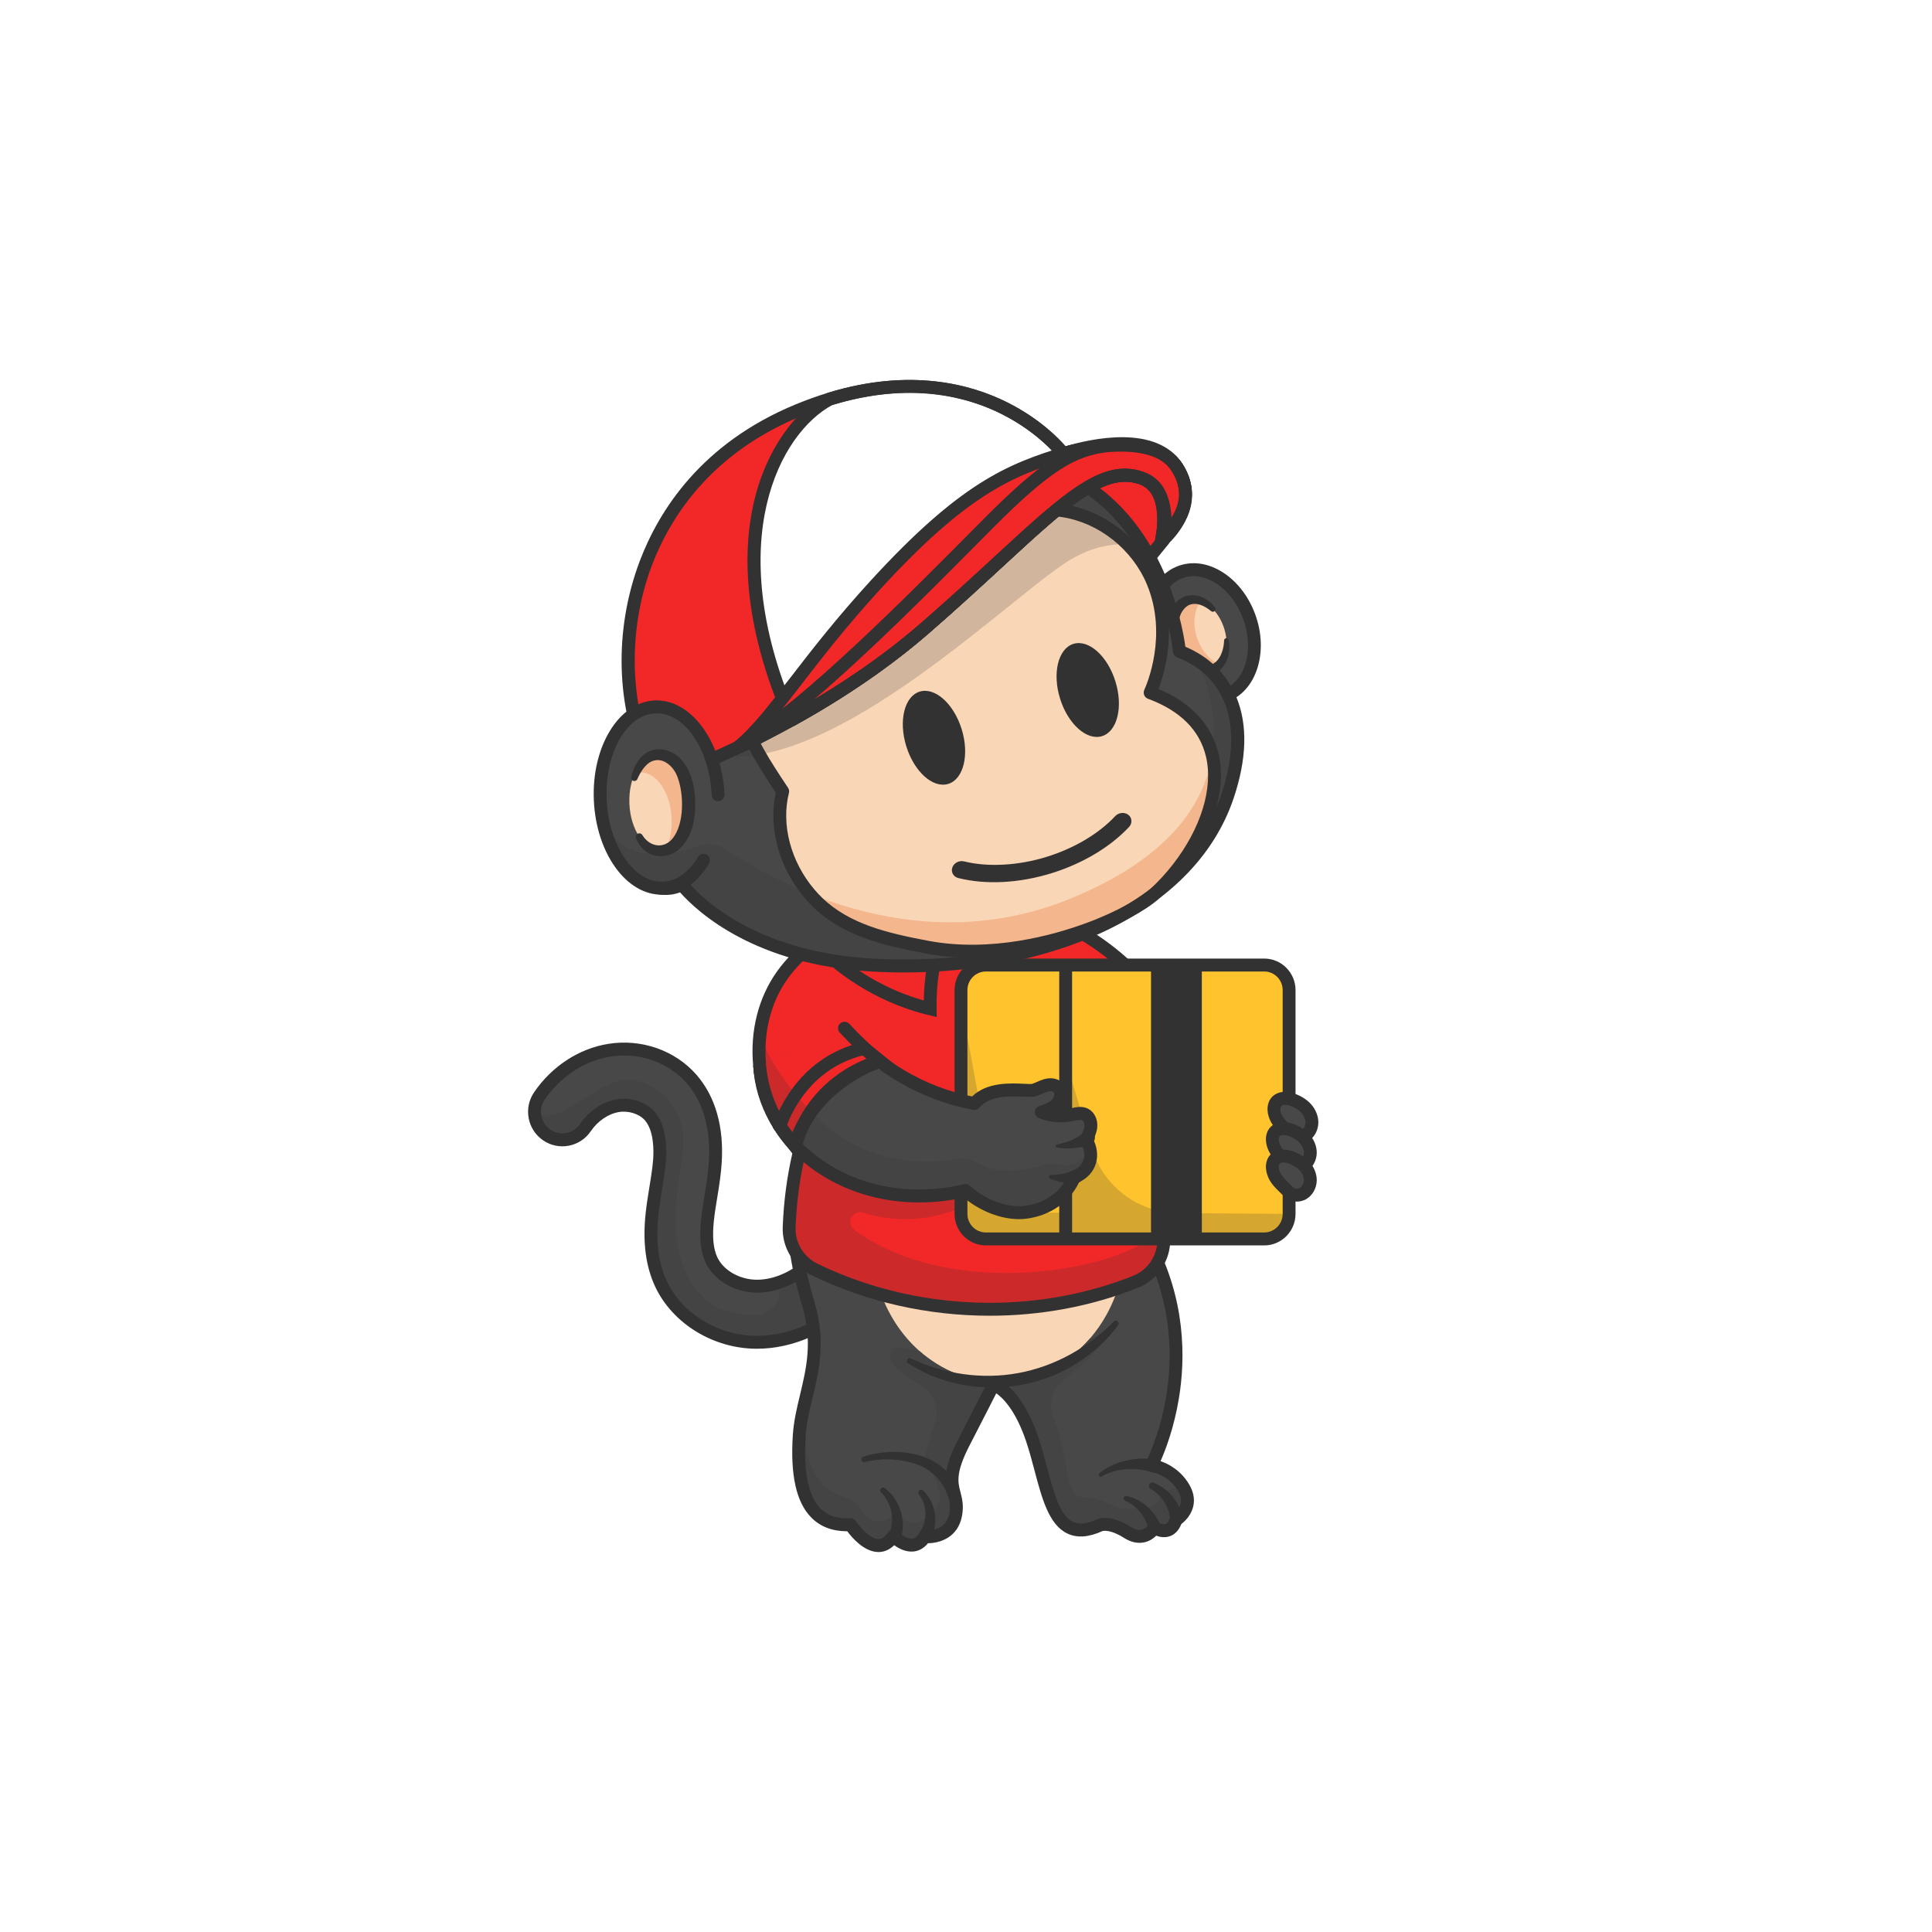
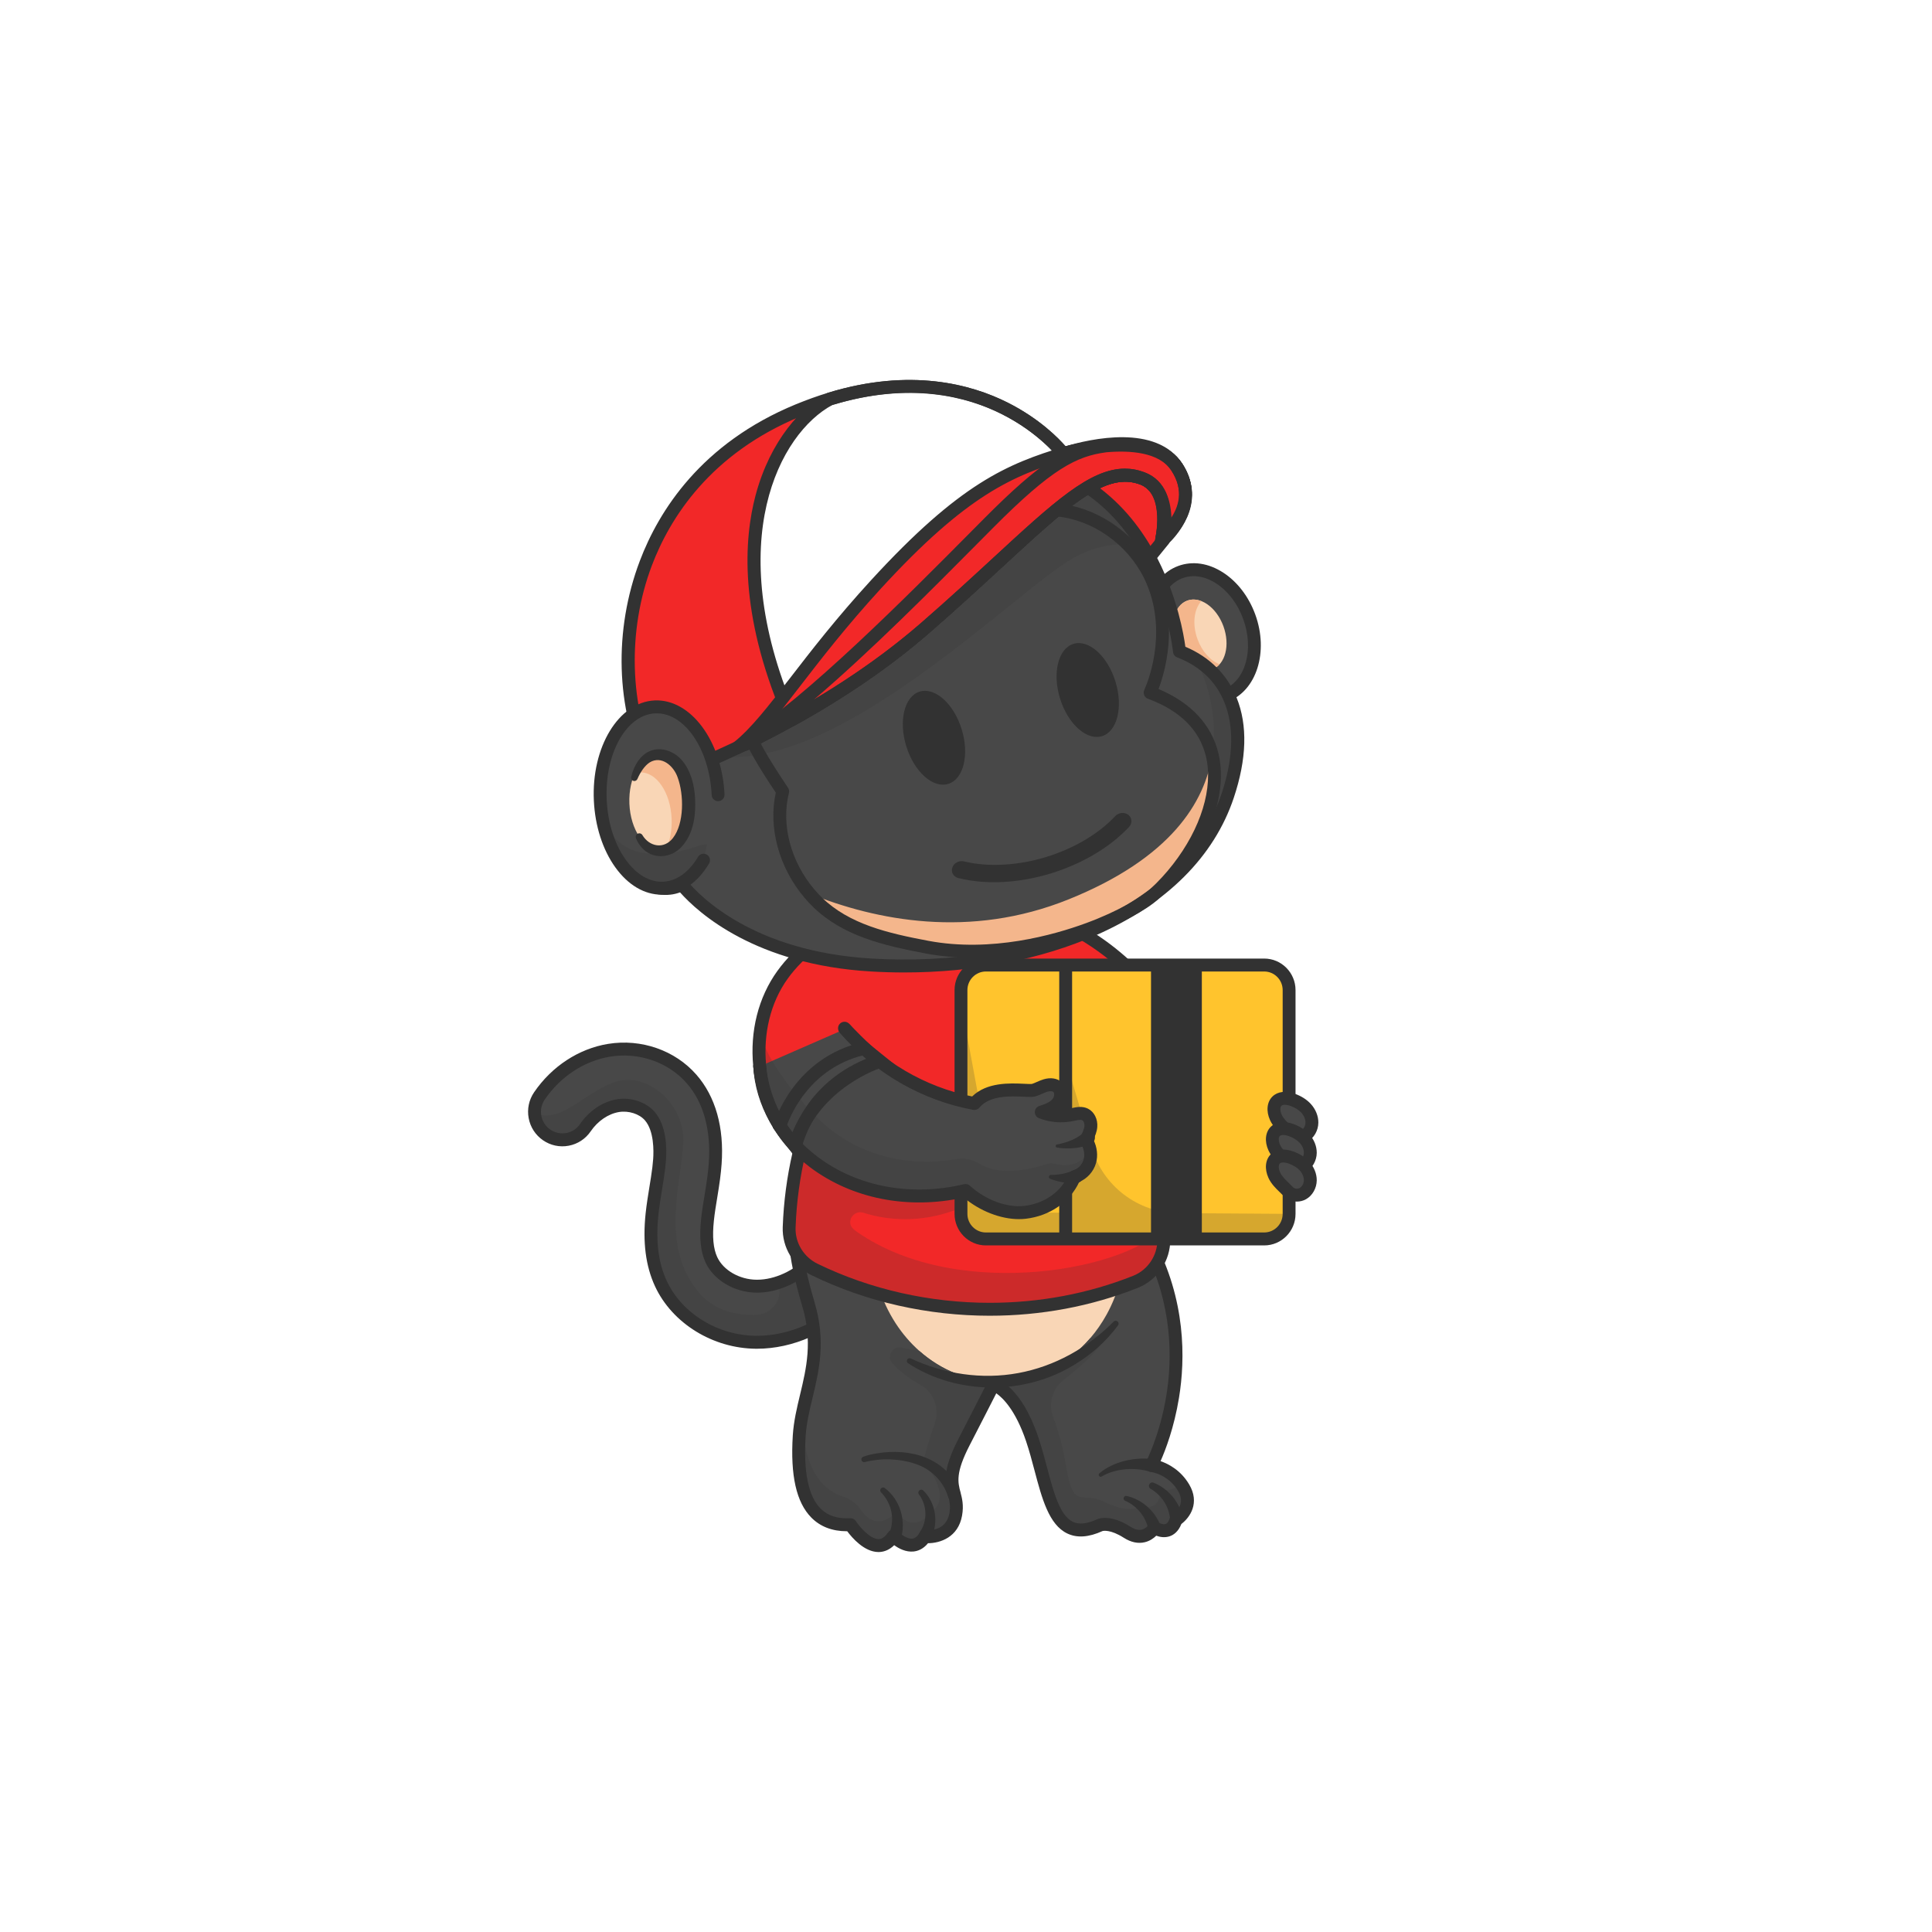
<svg xmlns="http://www.w3.org/2000/svg" fill="none" viewBox="0 0 300 300" height="300" width="300">
  <rect fill="white" height="300" width="300" />
  <g clip-path="url(#clip0_2463_3767)">
    <path fill="#33006E" d="M178.89 75.887C179.151 75.887 179.412 75.784 179.609 75.581C179.992 75.181 179.98 74.545 179.584 74.16C176.899 71.553 172.469 71.055 169.278 73C168.806 73.287 168.656 73.905 168.942 74.38C169.228 74.854 169.842 75.006 170.314 74.718C172.714 73.254 176.176 73.645 178.196 75.605C178.39 75.794 178.64 75.887 178.889 75.887H178.89Z" />
    <path fill="#484848" d="M83.003 172.827C83.06 174.147 83.716 175.426 84.881 176.23C86.853 177.593 89.547 177.087 90.899 175.105C92.144 173.276 94.039 172 95.964 171.685C97.806 171.387 99.783 172.033 100.886 173.293C102.511 175.151 102.544 178.323 102.421 180.048C102.355 180.989 102.228 181.943 102.075 182.932C101.998 183.434 101.915 183.95 101.829 184.473C101.619 185.769 101.399 187.108 101.249 188.498C100.793 192.802 101.243 196.342 102.625 199.323C105.135 204.725 111.083 208.386 117.42 208.429H117.543C122.841 208.429 128.273 206.038 132.465 201.852C134.16 200.157 134.17 197.4 132.485 195.696C130.8 193.988 128.059 193.978 126.364 195.672C124.713 197.323 122.798 198.519 120.843 199.165C119.748 199.531 118.636 199.721 117.546 199.721H117.483C114.459 199.701 111.579 198.02 110.47 195.635C109.774 194.139 109.574 192.105 109.861 189.426C109.98 188.281 110.17 187.115 110.373 185.882C110.526 184.938 110.686 183.973 110.816 182.986C110.916 182.232 110.999 181.462 111.056 180.675C111.446 175.273 110.177 170.731 107.386 167.543C104.302 164.013 99.397 162.304 94.582 163.088C90.303 163.784 86.357 166.37 83.76 170.178C83.207 170.985 82.967 171.916 83.004 172.828L83.003 172.827Z" />
    <path fill="#444444" d="M83.003 172.827C83.06 174.147 83.716 175.426 84.881 176.23C86.853 177.593 89.547 177.088 90.899 175.105C92.144 173.276 94.039 172.001 95.964 171.686C97.806 171.388 99.783 172.034 100.886 173.293C102.511 175.152 102.544 178.324 102.421 180.048C102.355 180.989 102.228 181.944 102.075 182.932C101.998 183.434 101.915 183.951 101.829 184.473C101.619 185.769 101.399 187.109 101.249 188.499C100.793 192.802 101.243 196.343 102.625 199.323C105.135 204.725 111.083 208.387 117.42 208.43H117.543C122.841 208.43 128.273 206.039 132.465 201.852C134.16 200.157 134.17 197.401 132.485 195.696C130.8 193.988 128.059 193.978 126.364 195.673C124.713 197.324 122.798 198.52 120.843 199.166C121.683 201.565 119.963 204.088 117.435 204.175C114.519 204.275 110.899 203.627 108.372 200.523C102.437 193.23 105.848 183.398 106.111 177.416C106.378 171.435 100.429 166.157 95.235 168.098C90.442 169.89 87 174.6 83.004 172.827H83.003Z" />
    <path fill="#323232" d="M117.542 209.432C123.101 209.432 128.796 206.928 133.167 202.563C135.252 200.479 135.263 197.08 133.192 194.985C132.19 193.969 130.853 193.406 129.43 193.401C129.423 193.401 129.417 193.401 129.411 193.401C127.995 193.401 126.663 193.954 125.659 194.958C123.267 197.345 120.309 198.715 117.546 198.715H117.482C114.841 198.697 112.326 197.255 111.374 195.208C110.757 193.881 110.586 192.024 110.853 189.532C110.974 188.375 111.178 187.137 111.358 186.045L111.402 185.776C111.541 184.916 111.686 184.026 111.806 183.115C111.916 182.281 111.997 181.505 112.051 180.745C112.461 175.068 111.106 170.272 108.135 166.877C104.826 163.09 99.573 161.256 94.421 162.095C89.874 162.835 85.687 165.574 82.934 169.608C82.13 170.789 81.83 172.214 82.091 173.62C82.352 175.027 83.142 176.248 84.316 177.057C85.488 177.868 86.904 178.17 88.303 177.909C89.702 177.647 90.916 176.853 91.722 175.672C92.814 174.068 94.46 172.947 96.123 172.675C97.614 172.434 99.264 172.96 100.135 173.955C101.568 175.595 101.514 178.711 101.424 179.975C101.367 180.774 101.263 181.638 101.087 182.775C101.01 183.276 100.928 183.787 100.842 184.306L100.817 184.461C100.612 185.723 100.402 187.026 100.255 188.389C99.779 192.881 100.257 196.596 101.717 199.747C104.389 205.495 110.696 209.387 117.411 209.433H117.542L117.542 209.432ZM129.411 195.411H129.423C130.313 195.414 131.148 195.766 131.775 196.402C133.069 197.712 133.062 199.836 131.76 201.138C127.76 205.132 122.578 207.423 117.542 207.423H117.419C111.465 207.382 105.88 203.955 103.528 198.896C102.226 196.087 101.805 192.72 102.242 188.603C102.382 187.296 102.59 186.019 102.789 184.784L102.814 184.632C102.9 184.109 102.984 183.589 103.061 183.083C103.246 181.89 103.356 180.975 103.416 180.118C103.551 178.235 103.498 174.759 101.635 172.627C100.314 171.118 97.97 170.341 95.804 170.692C93.61 171.05 91.469 172.487 90.073 174.535C89.57 175.273 88.812 175.769 87.937 175.933C87.064 176.095 86.179 175.907 85.446 175.4H85.446C84.712 174.893 84.219 174.131 84.055 173.251C83.892 172.372 84.079 171.482 84.582 170.744C87.027 167.16 90.729 164.731 94.74 164.077C99.216 163.349 103.774 164.93 106.634 168.203C109.244 171.185 110.427 175.471 110.058 180.6C110.006 181.319 109.93 182.055 109.824 182.85C109.709 183.732 109.567 184.606 109.429 185.451L109.386 185.719C109.201 186.836 108.992 188.105 108.865 189.319C108.559 192.184 108.787 194.39 109.563 196.059C110.83 198.783 114.083 200.702 117.475 200.724H117.545C120.831 200.724 124.302 199.143 127.066 196.384C127.694 195.756 128.526 195.411 129.41 195.411H129.411Z" />
    <path fill="#484848" d="M124.416 222.928C124.016 229.268 124.746 237.162 132.378 236.75C132.378 236.75 136.234 242.671 139.045 238.515C139.045 238.515 142.015 241.633 143.923 238.599C143.923 238.599 148.029 239.057 148.718 235.162C149.408 231.264 146.284 231.15 149.99 223.959C153.413 217.318 154.579 214.993 154.579 214.993C154.579 214.993 158.036 215.921 160.583 223.46C163.134 230.999 163.424 240.333 171.149 236.807C171.149 236.807 172.587 236.177 175.348 237.936C178.112 239.694 179.584 237.222 179.584 237.222C179.584 237.222 182.029 238.853 182.924 235.996C182.924 235.996 185.944 234.107 184.106 231.013C183.77 230.447 183.391 229.971 182.991 229.572L182.987 229.569V229.565C181.213 227.797 179.098 227.563 179.098 227.563C179.098 227.563 186.114 214.387 181.176 199.041C180.526 197.018 179.667 194.955 178.558 192.882C178.558 192.882 133.073 190.604 123.736 190.289C123.736 190.289 123.433 192.767 124.735 198.374C125.018 199.607 125.381 200.993 125.844 202.537C127.885 209.356 126.021 214.229 124.978 219.136C124.712 220.389 124.499 221.642 124.416 222.928Z" />
    <path fill="#F9D6B6" d="M135.401 192.831C135.401 197.555 136.765 201.927 139.083 205.491C140.128 207.097 141.365 208.539 142.757 209.775C146.123 212.759 150.397 214.547 155.049 214.547C160.645 214.547 165.692 211.96 169.272 207.814L169.275 207.811C170.241 206.688 171.102 205.452 171.835 204.122C173.649 200.831 174.697 196.966 174.697 192.832V192.692C174.627 180.761 165.858 171.115 155.049 171.115C144.819 171.115 136.415 179.752 135.489 190.791C135.431 191.462 135.401 192.142 135.401 192.831H135.401Z" />
    <path fill="#444444" d="M132.065 236.749C132.065 236.749 135.92 242.672 138.733 238.515C138.733 238.515 141.703 241.633 143.611 238.597C143.611 238.597 147.716 239.059 148.404 235.164C149.095 231.263 145.971 231.151 149.678 223.958C153.101 217.319 154.266 214.994 154.266 214.994C154.266 214.994 157.722 215.922 160.27 223.461C162.821 230.999 163.111 240.335 170.835 236.807C170.835 236.807 172.275 236.179 175.033 237.937C177.798 239.695 179.272 237.223 179.272 237.223C179.272 237.223 181.714 238.854 182.61 235.997C182.61 235.997 185.632 234.108 183.794 231.015C183.459 230.45 183.085 229.98 182.683 229.582C182.789 229.761 183.791 231.591 180.036 231.4C180.036 231.4 180.609 234.685 177.05 233.886C177.05 233.886 175.513 235.18 171.607 233.264C167.701 231.346 166.723 234.819 165.477 227.335C164.958 224.214 164.227 221.837 163.551 220.125C162.721 218.021 163.388 215.629 165.181 214.256C167.762 212.283 171.07 209.365 172.325 206.551C172.262 206.584 171.194 207.128 169.274 207.811L169.271 207.814C165.691 211.96 160.644 214.547 155.047 214.547C150.396 214.547 146.121 212.759 142.755 209.775C141.847 209.626 140.923 209.45 139.985 209.249C138.569 208.948 137.606 210.649 138.584 211.721C139.523 212.746 140.893 213.9 142.886 215.008C145.014 216.186 145.946 218.766 145.132 221.068C144.564 222.668 143.93 224.669 143.357 226.988C143.357 226.988 148.35 232.45 144.429 234.952C144.429 234.952 141.978 238.443 139.143 234.748C139.143 234.748 136.306 238.318 133.637 234.405C132.976 233.434 132.01 232.726 130.893 232.386C128.448 231.639 124.409 228.928 124.666 219.137C124.397 220.388 124.186 221.642 124.102 222.93C123.703 229.269 124.43 237.162 132.064 236.749L132.065 236.749Z" />
    <path fill="#323232" d="M136.414 241C137.081 241 137.979 240.792 138.853 239.936C139.568 240.456 140.659 241.037 141.857 240.916C142.48 240.853 143.338 240.569 144.102 239.629C145.942 239.622 148.785 238.75 149.389 235.337C149.673 233.732 149.389 232.647 149.137 231.691C148.735 230.157 148.355 228.708 150.564 224.421C152.805 220.076 154.085 217.562 154.699 216.351C155.725 217.065 157.702 218.982 159.326 223.784C159.828 225.271 160.247 226.849 160.651 228.375C161.794 232.687 162.874 236.761 165.732 238.121C167.251 238.844 169.042 238.719 171.205 237.74C171.337 237.706 172.447 237.475 174.502 238.784C175.616 239.493 176.712 239.726 177.757 239.476C178.554 239.286 179.146 238.853 179.54 238.465C180.1 238.67 180.876 238.818 181.664 238.538C182.229 238.337 182.973 237.844 183.445 236.639C184.751 235.657 186.365 233.385 184.652 230.497C183.352 228.304 181.467 227.32 180.211 226.887C180.965 225.185 182.314 221.694 183.072 217.061C184.061 211.027 184.178 201.852 179.124 192.406C178.958 192.096 178.643 191.896 178.294 191.879C177.839 191.856 132.694 189.597 123.456 189.285C122.94 189.273 122.494 189.651 122.431 190.167C122.411 190.327 121.984 194.168 124.575 202.828C126.213 208.301 125.207 212.497 124.235 216.554C123.748 218.586 123.244 220.687 123.107 222.865C122.711 229.1 123.65 233.279 125.974 235.64C127.367 237.056 129.225 237.772 131.503 237.772C131.521 237.772 131.539 237.772 131.557 237.772C132.312 238.787 134.196 240.981 136.386 241C136.396 241 136.405 241 136.414 241ZM138.731 237.513C138.703 237.513 138.674 237.514 138.645 237.517C138.346 237.543 138.074 237.702 137.905 237.951C137.199 238.997 136.596 238.995 136.406 238.99C135.029 238.98 133.371 236.92 132.899 236.2C132.704 235.902 132.37 235.731 132.011 235.749C130.015 235.855 128.507 235.358 127.394 234.227C125.521 232.324 124.75 228.544 125.101 222.994C125.228 220.989 125.689 219.064 126.178 217.026C127.165 212.909 128.283 208.243 126.49 202.249C124.74 196.399 124.431 192.874 124.398 191.331C134.789 191.722 172.528 193.603 177.628 193.858C182.135 202.601 182.022 211.061 181.115 216.662C180.107 222.888 177.927 227.048 177.905 227.089C177.749 227.383 177.748 227.736 177.903 228.03C178.057 228.325 178.346 228.524 178.676 228.561C178.781 228.573 181.394 228.922 182.938 231.526C184.234 233.712 182.31 235.003 182.086 235.143C181.884 235.27 181.733 235.465 181.661 235.694C181.547 236.059 181.34 236.519 181.006 236.641C180.598 236.789 179.998 236.496 179.819 236.381C179.592 236.235 179.311 236.185 179.048 236.247C178.785 236.309 178.555 236.473 178.416 236.706C178.416 236.706 177.996 237.362 177.281 237.525C176.782 237.638 176.207 237.491 175.572 237.087C172.455 235.101 170.635 235.799 170.438 235.885C168.808 236.629 167.553 236.765 166.588 236.305C164.567 235.343 163.603 231.707 162.583 227.857C162.17 226.299 161.743 224.688 161.218 223.136C158.572 215.314 154.929 214.131 154.522 214.022C154.066 213.9 153.585 214.116 153.373 214.541C153.361 214.565 152.17 216.941 148.791 223.496C146.227 228.47 146.747 230.454 147.205 232.203C147.432 233.068 147.628 233.815 147.421 234.985C146.916 237.841 144.041 237.633 143.715 237.601C143.337 237.563 142.968 237.741 142.765 238.063C142.269 238.852 141.811 238.9 141.661 238.916C140.807 239.006 139.753 238.132 139.45 237.819C139.261 237.623 139.001 237.513 138.732 237.513H138.731ZM171.243 237.724C171.236 237.727 171.229 237.73 171.221 237.734C171.228 237.731 171.235 237.727 171.243 237.724Z" />
    <path fill="#323232" d="M179.084 226.584C177.564 226.383 176.053 226.494 174.625 226.852C173.911 227.033 173.216 227.278 172.555 227.593C171.895 227.909 171.266 228.297 170.711 228.778C170.583 228.888 170.569 229.081 170.679 229.21C170.779 229.327 170.948 229.348 171.073 229.268C172.212 228.584 173.537 228.253 174.843 228.144C176.152 228.041 177.466 228.177 178.667 228.549C180.061 228.917 180.51 226.824 179.085 226.584L179.084 226.584Z" />
    <path fill="#323232" d="M180.226 236.926C179.3 234.529 177.235 232.808 174.948 232.291C174.738 232.243 174.528 232.376 174.481 232.588C174.438 232.778 174.54 232.967 174.713 233.038C176.62 233.857 177.986 235.652 178.31 237.496C178.641 238.947 180.733 238.327 180.226 236.926H180.226Z" />
    <path fill="#323232" d="M183.664 235.672C183.133 233.153 181.348 231.104 179.12 230.232C178.515 230.002 178.111 230.866 178.671 231.186C180.435 232.179 181.586 234.098 181.686 235.96C181.832 237.405 183.93 237.103 183.664 235.672H183.664Z" />
    <path fill="#323232" d="M139.858 239.025C140.774 236.155 139.754 232.838 137.392 231.065C136.954 230.736 136.426 231.346 136.811 231.735C137.678 232.618 138.251 233.759 138.446 234.926C138.643 236.092 138.469 237.302 137.989 238.317C137.427 239.644 139.407 240.398 139.859 239.025H139.858Z" />
    <path fill="#323232" d="M144.581 238.872C145.793 236.428 145.293 233.31 143.373 231.449C142.972 231.061 142.361 231.605 142.694 232.051C143.971 233.738 144.044 236.194 142.844 237.879C142.063 239.108 143.927 240.178 144.581 238.872Z" />
    <path fill="#323232" d="M149.067 231.653C146.971 226.326 141.296 224.804 136.12 225.683C135.419 225.801 134.732 225.948 134.034 226.205C133.812 226.287 133.698 226.535 133.779 226.758C133.857 226.972 134.086 227.086 134.3 227.024C136.81 226.382 139.646 226.475 142.095 227.29C144.522 228.08 146.434 229.923 147.195 232.354C147.663 233.655 149.561 232.953 149.068 231.653H149.067Z" />
    <path fill="#323232" d="M172.933 205.215C168.889 209.298 163.733 212.181 158.102 213.211C152.484 214.247 146.615 213.368 141.419 210.941C140.957 210.726 140.567 211.39 141.009 211.686C148.668 216.68 159.171 216.678 166.926 211.855C169.52 210.278 171.827 208.224 173.608 205.797C173.922 205.356 173.327 204.827 172.933 205.215Z" />
    <path fill="#F22828" d="M118.841 169.89C119.856 173.216 121.648 176.283 124.162 178.672C123.223 182.573 122.684 186.569 122.54 190.581C122.44 193.371 124.025 195.933 126.523 197.146C141.918 204.627 160.443 205.375 176.34 199.035C179.014 197.966 180.756 195.347 180.716 192.453C180.706 191.777 180.699 191.104 180.689 190.427C180.609 184.412 180.526 178.407 180.453 172.452C182.411 171.156 184.372 169.86 186.297 168.697C184.199 161.024 179.684 154.068 173.656 148.927C171.202 146.828 168.494 145.032 165.601 143.609C160.686 141.197 155.261 139.878 149.796 139.673C144.138 139.459 138.434 140.437 133.203 142.624C130.876 143.595 128.621 144.814 126.59 146.311C125.005 147.48 123.556 148.813 122.311 150.331C122.038 150.662 121.775 151.004 121.522 151.355C120.076 153.358 119.067 155.629 118.478 158.017H118.474V158.023C118.321 158.639 118.198 159.266 118.105 159.899C117.595 163.215 117.855 166.674 118.841 169.889V169.89Z" />
    <g opacity="0.2">
      <path fill="#323232" d="M117.971 165.569L119.879 164.715C118.605 162.512 118.182 160.954 118.104 159.9C117.818 161.768 117.776 163.68 117.972 165.569H117.971Z" />
    </g>
    <g opacity="0.2">
      <path fill="#323232" d="M124.163 178.672C123.224 182.573 122.684 186.569 122.541 190.581C122.441 193.371 124.026 195.933 126.524 197.146C141.919 204.627 160.443 205.375 176.341 199.035C179.015 197.966 180.757 195.347 180.716 192.453C180.707 191.777 180.7 191.104 180.69 190.427C176.106 196.842 149.221 202.456 133.128 191.325C132.561 190.932 132.021 190.509 132.021 189.816C132.021 188.746 133.054 187.986 134.067 188.313C137.768 189.505 146.033 190.91 155.048 184.181C155.048 184.181 131.498 180.681 118.841 169.891C119.856 173.216 121.648 176.284 124.162 178.672L124.163 178.672Z" />
    </g>
-     <path fill="#323232" d="M153.698 204.306C161.576 204.306 169.437 202.867 176.709 199.967C179.749 198.752 181.761 195.726 181.715 192.437L181.7 191.256C181.618 185.145 181.536 179.041 181.459 172.987C183.154 171.866 185.028 170.634 186.812 169.557C187.197 169.325 187.38 168.863 187.261 168.429C184.232 157.358 176.299 147.742 166.04 142.704C161.087 140.275 155.484 138.879 149.834 138.668C143.971 138.446 138.088 139.492 132.819 141.695C130.284 142.753 127.989 144.033 126 145.5C123.889 147.055 122.11 148.826 120.713 150.764C117.758 154.858 116.427 160.12 116.965 165.579C117.48 170.806 119.638 175.545 123.059 178.993C122.191 182.758 121.681 186.641 121.542 190.544C121.428 193.707 123.214 196.653 126.089 198.049C134.646 202.207 144.184 204.306 153.697 204.307L153.698 204.306ZM185.127 168.235C183.35 169.33 181.53 170.535 179.904 171.611C179.62 171.799 179.45 172.12 179.454 172.463C179.533 178.698 179.617 184.986 179.702 191.283L179.717 192.466C179.752 194.927 178.246 197.19 175.972 198.099C168.933 200.907 161.322 202.299 153.695 202.3C144.482 202.3 135.246 200.268 126.958 196.24C124.796 195.19 123.454 192.983 123.539 190.616C123.68 186.654 124.217 182.715 125.133 178.906C125.218 178.556 125.109 178.186 124.847 177.939C118.002 171.442 116.849 159.538 122.33 151.944C123.605 150.175 125.237 148.553 127.18 147.121C129.041 145.749 131.196 144.547 133.585 143.551C138.589 141.459 144.18 140.464 149.759 140.676C155.133 140.877 160.459 142.203 165.162 144.511C174.688 149.188 182.105 158.02 185.126 168.236L185.127 168.235Z" />
+     <path fill="#323232" d="M153.698 204.306C161.576 204.306 169.437 202.867 176.709 199.967C179.749 198.752 181.761 195.726 181.715 192.437L181.7 191.256C181.618 185.145 181.536 179.041 181.459 172.987C183.154 171.866 185.028 170.634 186.812 169.557C187.197 169.325 187.38 168.863 187.261 168.429C184.232 157.358 176.299 147.742 166.04 142.704C161.087 140.275 155.484 138.879 149.834 138.668C130.284 142.753 127.989 144.033 126 145.5C123.889 147.055 122.11 148.826 120.713 150.764C117.758 154.858 116.427 160.12 116.965 165.579C117.48 170.806 119.638 175.545 123.059 178.993C122.191 182.758 121.681 186.641 121.542 190.544C121.428 193.707 123.214 196.653 126.089 198.049C134.646 202.207 144.184 204.306 153.697 204.307L153.698 204.306ZM185.127 168.235C183.35 169.33 181.53 170.535 179.904 171.611C179.62 171.799 179.45 172.12 179.454 172.463C179.533 178.698 179.617 184.986 179.702 191.283L179.717 192.466C179.752 194.927 178.246 197.19 175.972 198.099C168.933 200.907 161.322 202.299 153.695 202.3C144.482 202.3 135.246 200.268 126.958 196.24C124.796 195.19 123.454 192.983 123.539 190.616C123.68 186.654 124.217 182.715 125.133 178.906C125.218 178.556 125.109 178.186 124.847 177.939C118.002 171.442 116.849 159.538 122.33 151.944C123.605 150.175 125.237 148.553 127.18 147.121C129.041 145.749 131.196 144.547 133.585 143.551C138.589 141.459 144.18 140.464 149.759 140.676C155.133 140.877 160.459 142.203 165.162 144.511C174.688 149.188 182.105 158.02 185.126 168.236L185.127 168.235Z" />
    <path fill="#F22828" d="M180.666 83.856C180.666 83.856 179.473 85.333 178.278 86.791L166.999 76.07C166.999 76.07 174.335 70.637 179.162 75.492C182.475 78.824 180.666 83.856 180.666 83.856Z" />
    <path fill="#FFC42D" d="M153.09 149.848H196.301C198.438 149.848 200.17 151.59 200.17 153.739V188.491C200.17 190.64 198.438 192.382 196.301 192.382H153.09C150.953 192.382 149.221 190.64 149.221 188.491V153.739C149.221 151.59 150.953 149.848 153.09 149.848Z" />
    <path fill="#323232" d="M178.729 149.848H186.621V192.382H178.729V149.848Z" />
    <path fill="#323232" d="M164.478 150.131H166.476V192.097H164.478V150.131Z" />
    <g opacity="0.2">
      <path fill="#323232" d="M149.41 156.65V188.491C149.41 190.641 151.142 192.383 153.279 192.383H196.49C198.627 192.383 200.359 190.641 200.359 188.491L182.949 188.372C176.733 188.329 171.276 184.202 169.51 178.208L165.414 164.303L165.164 188.3H155.237L149.41 156.65H149.41Z" />
    </g>
    <path fill="#323232" d="M153.09 193.388H196.301C198.986 193.388 201.169 191.191 201.169 188.492V153.74C201.169 151.04 198.986 148.844 196.301 148.844H153.09C150.406 148.844 148.222 151.041 148.222 153.74V188.492C148.222 191.192 150.406 193.388 153.09 193.388ZM196.301 150.853C197.884 150.853 199.172 152.148 199.172 153.74V188.491C199.172 190.083 197.884 191.378 196.301 191.378H153.09C151.508 191.378 150.219 190.083 150.219 188.491V153.74C150.219 152.148 151.507 150.853 153.09 150.853H196.301Z" />
-     <path fill="#323232" d="M145.461 157.928L145.438 156.632C145.367 152.679 145.936 149.116 147.131 146.04C147.971 143.879 149.12 141.961 150.546 140.338L151.942 138.749L149.835 138.669C143.973 138.449 138.088 139.494 132.82 141.696C130.285 142.754 127.99 144.035 126 145.501L125.079 146.18L125.87 147.008C130.846 152.215 137.359 155.986 144.208 157.628L145.462 157.928H145.461ZM147.752 140.653C146.759 142.059 145.928 143.618 145.27 145.309C144.116 148.281 143.501 151.655 143.44 155.352C137.781 153.763 132.422 150.646 128.136 146.45C129.767 145.355 131.595 144.382 133.586 143.551C137.99 141.71 142.849 140.72 147.752 140.652V140.653Z" />
    <path fill="#323232" d="M178.278 87.796C178.299 87.796 178.319 87.795 178.34 87.794C178.617 87.776 178.873 87.645 179.049 87.43C180.246 85.968 181.441 84.489 181.441 84.489C181.512 84.401 181.568 84.302 181.606 84.197C181.688 83.967 183.588 78.522 179.869 74.781C175.57 70.457 169.183 73.205 166.406 75.261C166.168 75.438 166.019 75.712 166.001 76.009C165.983 76.306 166.097 76.596 166.313 76.801L177.591 87.522C177.777 87.698 178.023 87.796 178.277 87.796L178.278 87.796ZM179.773 83.367C179.521 83.678 178.898 84.448 178.185 85.321L168.611 76.221C170.638 75.033 175.231 72.96 178.455 76.203C180.977 78.739 180.01 82.57 179.772 83.368L179.773 83.367Z" />
    <path fill="#484848" d="M117.968 165.573C118.148 168.782 119.174 171.816 120.869 174.512C120.869 174.518 120.872 174.522 120.875 174.525C126.05 182.758 137.445 187.808 149.93 184.858C152.341 187.041 155.954 188.625 159.177 188.247C162.397 187.869 165.531 186.004 166.833 182.735C167.958 182.41 168.891 181.479 169.22 180.35C169.383 179.798 169.4 179.205 169.293 178.635C169.19 178.043 168.957 177.47 168.631 176.994C168.973 176.341 169.323 175.668 169.386 174.934C169.45 174.201 169.157 173.384 168.501 173.055C167.851 172.731 167.086 172.958 166.376 173.099C164.825 173.413 163.186 173.283 161.688 172.69C162.594 172.392 163.539 172.068 164.165 171.347C164.792 170.63 164.931 169.388 164.196 168.778C163.696 168.366 162.967 168.37 162.348 168.554C161.728 168.738 161.159 169.073 160.543 169.267C159.49 169.599 153.663 168.886 151.312 171.351C145.002 170.178 139.041 167.194 134.269 162.884C133.193 161.916 132.181 160.878 131.235 159.779L119.889 164.736L117.971 165.57L117.968 165.573L117.968 165.573Z" />
    <path fill="#444444" d="M123.393 177.774C129.252 184.013 139.189 187.394 149.929 184.859C152.341 187.042 155.954 188.627 159.178 188.248C162.398 187.869 165.532 186.004 166.833 182.734C167.959 182.41 168.891 181.477 169.221 180.352C169.384 179.799 169.402 179.204 169.293 178.636C168.756 179.553 167.15 181.578 163.797 180.722C163.356 180.61 162.891 180.613 162.462 180.761C160.666 181.387 155.556 182.841 152.024 180.673C150.983 180.036 149.763 179.766 148.562 179.978C144.273 180.737 134.082 181.366 126.011 172.655C125.998 172.643 125.987 172.631 125.977 172.619C124.924 174.086 124.018 175.792 123.393 177.774L123.393 177.774Z" />
    <path fill="#323232" d="M158.233 189.306C158.593 189.306 158.947 189.286 159.292 189.246C163.02 188.809 166.151 186.638 167.576 183.536C168.819 183.018 169.795 181.943 170.179 180.635C170.523 179.464 170.365 178.105 169.774 176.961C170.052 176.397 170.32 175.745 170.382 175.023C170.489 173.791 169.911 172.639 168.945 172.155C168.063 171.715 167.155 171.909 166.424 172.065L166.179 172.116C165.681 172.217 165.179 172.262 164.678 172.262C164.76 172.183 164.84 172.099 164.918 172.011C165.464 171.385 165.749 170.522 165.683 169.702C165.628 169.016 165.325 168.413 164.832 168.005C164.136 167.428 163.127 167.278 162.066 167.592C161.683 167.705 161.341 167.856 161.009 168.003C160.742 168.121 160.489 168.233 160.244 168.31C160.098 168.34 159.501 168.312 159.021 168.289C156.825 168.188 153.236 168.021 150.954 170.26C143.61 168.77 136.893 164.829 131.989 159.123C131.629 158.704 130.997 158.657 130.58 159.02C130.162 159.383 130.117 160.017 130.478 160.438C135.796 166.626 143.131 170.854 151.128 172.341C151.484 172.407 151.847 172.275 152.079 171.995C153.683 170.053 156.968 170.206 158.929 170.297C159.817 170.339 160.404 170.366 160.841 170.228C161.192 170.118 161.508 169.978 161.814 169.842C162.099 169.716 162.369 169.597 162.629 169.52C163.02 169.404 163.395 169.419 163.562 169.557C163.636 169.619 163.68 169.723 163.691 169.865C163.714 170.142 163.603 170.472 163.415 170.687C162.951 171.219 162.115 171.495 161.378 171.739C160.977 171.871 160.703 172.241 160.691 172.665C160.679 173.089 160.933 173.474 161.325 173.629C162.992 174.285 164.806 174.443 166.572 174.087C166.661 174.069 166.75 174.05 166.839 174.031C167.309 173.93 167.796 173.826 168.054 173.955C168.276 174.067 168.424 174.459 168.39 174.848C168.343 175.392 168.04 175.969 167.747 176.527C167.574 176.857 167.597 177.258 167.808 177.565C168.313 178.303 168.491 179.285 168.262 180.066C168.026 180.87 167.356 181.539 166.555 181.77C166.259 181.856 166.019 182.075 165.904 182.362C164.85 185.006 162.228 186.879 159.06 187.25C156.368 187.566 153.047 186.334 150.597 184.114C150.354 183.893 150.018 183.807 149.7 183.882C141.439 185.834 133.153 184.284 126.961 179.628C122.178 176.03 119.263 170.888 118.964 165.518C118.934 164.964 118.464 164.542 117.911 164.571C117.36 164.602 116.938 165.077 116.969 165.63C117.301 171.595 120.507 177.283 125.765 181.237C132.304 186.155 140.987 187.862 149.656 185.953C152.158 188.057 155.378 189.307 158.231 189.307L158.233 189.306Z" />
    <path fill="#323232" d="M168.12 176.013C166.995 176.93 165.563 177.45 164.14 177.708C164.002 177.727 163.906 177.86 163.932 177.998C163.952 178.107 164.038 178.185 164.14 178.2C165.806 178.443 167.554 178.353 169.143 177.739L169.397 177.624C169.93 177.383 170.168 176.754 169.929 176.218C169.626 175.487 168.575 175.376 168.12 176.012L168.12 176.013Z" />
    <path fill="#323232" d="M166.596 181.759C165.538 182.239 164.352 182.444 163.18 182.442C163.008 182.437 162.864 182.575 162.863 182.748C162.862 182.878 162.942 182.991 163.056 183.037C164.368 183.547 165.808 183.816 167.229 183.695C167.8 183.64 168.219 183.13 168.165 182.555C168.111 181.804 167.225 181.361 166.596 181.758V181.759Z" />
-     <path fill="#F22828" d="M117.968 165.57C118.14 167.504 118.575 169.244 119.127 170.759C119.127 170.762 119.13 170.765 119.13 170.768C120.108 173.452 121.451 175.443 122.369 176.6C122.399 176.643 122.432 176.682 122.463 176.719C122.894 177.256 123.217 177.596 123.338 177.718C123.374 177.754 123.392 177.772 123.392 177.772C124.017 175.789 124.922 174.083 125.976 172.617C130.154 166.791 136.604 164.814 136.604 164.814C134.057 162.823 131.128 159.662 131.128 159.662L119.878 164.714L117.97 165.567V165.57H117.967L117.968 165.57Z" />
    <g opacity="0.2">
      <path fill="#323232" d="M117.971 165.567V165.57C118.152 167.337 118.538 169.089 119.127 170.759C119.127 170.762 119.13 170.765 119.13 170.768C119.586 172.074 120.169 173.33 120.869 174.512C120.869 174.518 120.872 174.521 120.875 174.524C121.324 175.24 121.822 175.936 122.369 176.6C122.399 176.643 122.432 176.682 122.462 176.719C122.743 177.059 123.036 177.393 123.338 177.718C123.374 177.754 123.392 177.772 123.392 177.772C124.017 175.789 124.922 174.083 125.976 172.617C122.963 169.366 121.064 166.773 119.89 164.736C119.887 164.73 119.881 164.721 119.878 164.715L117.97 165.568L117.971 165.567Z" />
    </g>
    <path fill="#323232" d="M123.393 178.776C123.475 178.776 123.558 178.766 123.64 178.745C123.974 178.66 124.241 178.406 124.345 178.075C127.252 168.852 136.801 165.806 136.897 165.776C137.253 165.666 137.519 165.365 137.587 164.997C137.654 164.628 137.512 164.252 137.218 164.022C134.765 162.104 131.891 159.009 131.862 158.978C131.486 158.572 130.854 158.549 130.45 158.928C130.046 159.306 130.024 159.942 130.4 160.348C130.5 160.457 132.5 162.61 134.649 164.493C131.754 165.76 125.859 169.064 123.04 175.826C121.675 174.052 119.407 170.425 118.964 165.482C118.914 164.929 118.431 164.52 117.879 164.571C117.33 164.621 116.924 165.11 116.974 165.662C117.682 173.57 122.496 178.299 122.701 178.497C122.89 178.679 123.138 178.776 123.393 178.776Z" />
    <path fill="#323232" d="M123.924 180.294L124.453 178.317C127.156 168.228 136.482 165.82 136.878 165.723L138.845 165.237L134.47 161.705L134.001 161.81C123.282 164.223 120.258 174.176 120.135 174.599L119.993 175.086L123.924 180.294V180.294ZM134.588 164.378C131.613 165.561 125.801 168.711 123.124 175.911L122.209 174.699C122.893 172.816 125.909 165.927 133.975 163.883L134.588 164.377V164.378Z" />
    <path fill="#484848" d="M179.599 101.064C177.67 95.767 179.327 90.287 183.299 88.824C187.271 87.361 192.054 90.47 193.983 95.767C195.911 101.065 194.255 106.545 190.283 108.008C186.311 109.471 181.527 106.362 179.599 101.064Z" />
    <path fill="#323232" d="M188.261 109.373C189.061 109.373 189.857 109.238 190.626 108.955C195.109 107.303 197.035 101.234 194.92 95.425C193.913 92.659 192.147 90.349 189.948 88.92C187.661 87.433 185.177 87.065 182.954 87.883C178.471 89.535 176.545 95.604 178.66 101.413C180.412 106.225 184.397 109.373 188.261 109.373V109.373ZM193.044 96.116C194.78 100.885 193.387 105.798 189.939 107.068C189.383 107.273 188.807 107.371 188.225 107.371C185.194 107.371 181.992 104.723 180.536 100.723C178.8 95.954 180.193 91.041 183.641 89.771C185.261 89.174 187.115 89.472 188.864 90.608C190.701 91.802 192.185 93.758 193.044 96.117V96.116Z" />
    <path fill="#F9D6B6" d="M182.624 99.951C181.552 97.005 182.327 94.011 184.357 93.264C186.386 92.516 188.9 94.299 189.973 97.244C191.045 100.19 190.269 103.184 188.24 103.931C186.211 104.679 183.696 102.896 182.624 99.951Z" />
    <path fill="#F4B68C" d="M182.624 99.955C183.697 102.899 186.211 104.68 188.239 103.933C188.681 103.77 189.064 103.502 189.381 103.15C187.976 102.607 186.647 101.174 185.944 99.238C185.105 96.934 185.398 94.602 186.54 93.337C185.808 93.052 185.052 93.008 184.356 93.266C182.328 94.013 181.552 97.007 182.624 99.955Z" />
-     <path fill="#323232" d="M188.661 94.299C187.108 92.243 184.075 91.556 182.332 93.885C180.561 96.363 181.174 99.865 182.816 102.24C184.601 104.988 188.65 106.229 190.402 102.767C190.909 101.667 190.988 100.489 190.805 99.404C190.771 99.203 190.581 99.067 190.381 99.101C190.207 99.131 190.083 99.278 190.075 99.448C190.034 101.146 189.206 103.348 187.343 103.318C183.771 103.122 181.283 96.088 184.464 94.031C185.669 93.393 187.006 94.027 188.058 94.897C188.451 95.223 188.977 94.692 188.661 94.299Z" />
    <path fill="#484848" d="M93.893 125.205C93.993 126.072 94.142 126.916 94.332 127.727C94.332 127.73 94.335 127.733 94.335 127.733C95.814 134.01 99.84 138.414 104.006 137.925C104.662 137.847 105.288 137.653 105.874 137.355C109.361 141.592 118.332 149.65 135.298 149.848C159.767 150.132 182.142 144.007 190.637 123.557C194.852 113.409 191.679 106.352 186.298 102.765V102.761C185.308 102.102 184.247 101.559 183.141 101.137C183.141 101.137 182.352 92.754 177.517 84.836C173.697 78.573 167.344 72.605 156.854 71.302C133.097 68.352 103.33 81.855 103.33 107.688C103.33 107.688 103.091 108.184 102.771 109.111C102.634 109.503 102.481 109.972 102.328 110.515C101.829 110.435 101.322 110.421 100.813 110.481C96.111 111.034 93.01 117.625 93.893 125.205V125.205Z" />
    <path fill="#444444" d="M182.897 134.865C185.901 131.708 188.379 127.965 190.211 123.557C194.425 113.407 191.253 106.352 185.871 102.764C185.94 102.958 189.472 109.3 188.228 117.221C189.575 122.846 187.075 129.504 182.897 134.865Z" />
-     <path fill="#F9D6B6" d="M115.016 110.694C116.368 115.053 118.922 118.97 121.536 122.883C120.148 128.399 122.001 134.41 125.684 138.755C126.079 139.222 126.495 139.672 126.933 140.097C131.431 144.484 137.818 145.923 143.976 147.079C152.67 148.713 161.928 146.879 168.922 144.311C168.931 144.311 168.94 144.305 168.949 144.302C173.794 142.517 177.549 140.382 179.269 138.803C180.57 137.61 181.793 136.284 182.898 134.866C187.076 129.504 189.575 122.847 188.229 117.221C187.263 113.183 184.317 109.674 178.59 107.554C178.572 107.582 182.644 99.087 179.016 90.368C176.631 84.639 171.183 80.255 165.079 79.305C158.979 78.355 152.365 81.081 148.441 85.787C142.292 83.683 135.524 82.997 129.282 84.803C123.043 86.613 117.428 91.133 115.152 97.248C113.561 101.526 113.661 106.337 115.016 110.694L115.016 110.694Z" />
    <path fill="#F4B68C" d="M125.684 138.755C126.079 139.222 126.495 139.672 126.933 140.097C131.431 144.483 137.818 145.922 143.976 147.079C152.67 148.713 161.928 146.879 168.922 144.311C168.931 144.311 168.94 144.305 168.949 144.301C174.304 142.012 179.037 138.924 182.898 134.865C187.076 129.504 189.575 122.846 188.229 117.221C187.079 124.549 181.832 133.232 165.961 139.641C150.576 145.856 135.999 142.908 125.684 138.755H125.684Z" />
-     <path fill="#444444" d="M101.937 137.868C102.48 137.968 103.027 137.99 103.579 137.926C104.237 137.847 104.862 137.653 105.447 137.356C108.934 141.594 117.905 149.652 134.872 149.849C147.272 149.994 159.132 148.492 168.921 144.311C161.927 146.879 152.669 148.713 143.976 147.08C137.818 145.923 131.431 144.484 126.933 140.097C126.495 139.672 126.079 139.223 125.683 138.755C119.86 136.408 115.396 133.676 112.908 131.991C111.981 131.36 110.889 131.053 109.796 131.096L109.247 133.573C107.714 136.144 105.528 137.796 103.028 137.915C102.66 137.933 102.295 137.918 101.936 137.869L101.937 137.868Z" />
    <path fill="#323232" d="M150.911 148.706C158.488 148.706 165.316 146.701 169.236 145.264C169.26 145.257 169.283 145.248 169.305 145.24C173.875 143.554 177.95 141.373 179.943 139.545C181.285 138.314 182.544 136.948 183.684 135.485C188.447 129.372 190.509 122.456 189.199 116.985C188.137 112.543 184.93 109.105 179.9 106.992C180.887 104.37 182.968 97.262 179.937 89.979C177.401 83.887 171.629 79.307 165.232 78.311C159.168 77.368 152.385 79.892 148.125 84.622C143.28 83.051 136.223 81.747 129.006 83.837C122.141 85.828 116.473 90.831 114.217 96.894C112.623 101.18 112.569 106.187 114.063 110.992C115.463 115.502 118.195 119.676 120.464 123.077C119.266 128.507 120.953 134.72 124.924 139.405C125.346 139.904 125.789 140.379 126.24 140.818C130.873 145.336 137.186 146.824 143.793 148.066C146.195 148.517 148.589 148.705 150.911 148.705L150.911 148.706ZM168.62 143.352C168.606 143.357 168.592 143.361 168.579 143.366C163.659 145.173 153.944 147.93 144.16 146.091C137.865 144.908 131.864 143.505 127.629 139.375C127.223 138.98 126.825 138.553 126.445 138.103C122.778 133.777 121.269 128.04 122.504 123.129C122.574 122.852 122.524 122.559 122.365 122.322C119.514 118.053 117.232 114.463 115.97 110.393C115.97 110.393 115.97 110.393 115.97 110.393C114.607 106.012 114.649 101.468 116.088 97.599C118.127 92.12 123.289 87.586 129.559 85.768C136.601 83.73 143.539 85.17 148.119 86.737C148.509 86.871 148.942 86.749 149.206 86.432C152.995 81.888 159.311 79.424 164.926 80.298C170.651 81.189 175.821 85.294 178.094 90.755C181.364 98.614 178.074 106.273 177.688 107.12C177.47 107.597 177.648 108.178 178.105 108.432C178.15 108.457 178.196 108.479 178.245 108.497C183.245 110.347 186.277 113.361 187.257 117.455C188.424 122.335 186.501 128.611 182.111 134.245C181.039 135.621 179.856 136.904 178.596 138.06C177.239 139.305 173.814 141.436 168.619 143.352H168.62Z" />
    <g opacity="0.2">
      <path fill="#323232" d="M102.771 109.111C109.844 111.992 110.26 117.207 110.26 117.207C128.122 120.783 154.076 95.239 164.975 87.703C169.867 84.321 174.196 84.153 177.516 84.836C173.697 78.573 167.343 72.605 156.853 71.302C133.097 68.352 103.33 81.855 103.33 107.688C103.33 107.688 103.09 108.184 102.77 109.111H102.771Z" />
    </g>
    <path fill="#323232" d="M140.407 151.002C151.244 151.002 161.688 148.984 170.269 145.184C181.169 140.358 188.54 132.989 191.583 123.876C193.598 117.845 193.749 112.626 192.032 108.363C190.578 104.752 187.83 102.018 184.062 100.425C183.815 98.575 182.852 92.884 179.795 86.867C174.924 77.279 167.033 71.552 156.975 70.304C141.497 68.382 124.596 73.272 113.922 82.763C106.397 89.454 102.392 97.993 102.331 107.468C102.19 107.791 101.916 108.461 101.606 109.44C101.3 109.433 100.997 109.447 100.696 109.482C98.067 109.791 95.815 111.672 94.355 114.777C92.969 117.726 92.453 121.471 92.9 125.321C93.347 129.17 94.709 132.694 96.734 135.24C98.868 137.923 101.492 139.23 104.122 138.921C104.625 138.862 105.118 138.744 105.597 138.569C108.479 141.806 117.344 149.793 135.24 150.85C136.968 150.952 138.693 151.002 140.408 151.002H140.407ZM150.173 71.899C152.372 71.899 154.566 72.03 156.731 72.299C166.214 73.475 173.365 78.665 177.987 87.725C181.478 94.567 182.14 101.166 182.146 101.232C182.182 101.612 182.43 101.94 182.785 102.076C190.543 105.043 193.124 112.953 189.69 123.236C186.83 131.799 179.836 138.752 169.465 143.345C159.811 147.62 147.698 149.572 135.357 148.844C117.089 147.765 108.761 139.287 106.644 136.714C106.347 136.353 105.84 136.246 105.423 136.458C104.935 136.706 104.419 136.864 103.89 136.926C101.97 137.152 99.982 136.108 98.294 133.986C96.499 131.729 95.288 128.569 94.885 125.088C94.48 121.606 94.933 118.25 96.161 115.637C97.316 113.181 99.009 111.705 100.928 111.479C101.337 111.431 101.754 111.44 102.169 111.507C102.665 111.586 103.148 111.28 103.287 110.791C103.773 109.088 104.225 108.134 104.229 108.125C104.294 107.989 104.328 107.839 104.328 107.688C104.328 98.718 108.103 90.62 115.245 84.269C124.021 76.466 137.199 71.899 150.172 71.899L150.173 71.899Z" />
    <path fill="#F22828" d="M101.188 119.26C101.745 120.405 103.077 120.938 104.262 120.489C106.386 119.678 110.043 118.215 114.538 116.075C117.089 114.862 119.913 113.442 122.883 111.801C129.523 108.131 136.896 103.381 143.616 97.54C161.878 81.665 169.67 71.346 177.396 74.287C182.191 76.112 180.289 84.264 180.289 84.264C180.289 84.264 186.763 78.704 182.737 72.535C179.158 67.046 167.982 69.672 165.568 70.311C165.272 70.392 165.105 70.438 165.105 70.438C165.105 70.438 162.974 67.635 158.712 64.932L158.708 64.929H158.705C158.242 64.637 157.756 64.346 157.242 64.058C151.235 60.695 141.788 58.006 128.887 61.941C127.292 62.427 125.65 63.016 123.949 63.713C113.483 68.02 106.463 75.023 102.31 82.944C102.291 82.985 102.267 83.025 102.247 83.061C102.243 83.068 102.24 83.075 102.237 83.081C102.154 83.245 102.071 83.406 101.987 83.57C99.746 88.028 98.401 92.761 97.845 97.456V97.46C96.913 105.31 98.185 113.06 101.188 119.26Z" />
    <path fill="white" d="M122.883 111.8C129.523 108.129 136.897 103.382 143.615 97.54C161.88 81.665 169.67 71.348 177.397 74.288C182.193 76.112 180.289 84.262 180.289 84.262C180.289 84.262 186.765 78.705 182.738 72.536C179.159 67.045 167.983 69.67 165.569 70.31C165.27 70.393 165.106 70.44 165.106 70.44C165.106 70.44 153.046 54.574 128.887 61.942C121.18 65.996 110.129 82.696 122.883 111.801L122.883 111.8Z" />
    <path fill="#323232" d="M122.883 112.806C123.049 112.806 123.215 112.764 123.364 112.682C131.317 108.285 138.35 103.446 144.269 98.301C148.612 94.525 152.356 91.072 155.659 88.024C166.018 78.469 171.722 73.204 177.043 75.228C180.96 76.718 179.377 83.754 179.36 83.825C179.263 84.245 179.443 84.681 179.807 84.908C180.172 85.135 180.639 85.104 180.97 84.829C183.433 82.78 187.146 77.459 183.573 71.984C181.636 69.012 177.496 67.712 171.6 68.227C171.579 68.229 171.558 68.231 171.537 68.235C168.951 68.466 166.674 68.985 165.461 69.3C164.4 68.082 161.433 65.017 156.504 62.53C150.835 59.669 141.392 57.078 128.597 60.981C128.537 60.999 128.479 61.023 128.424 61.052C124.555 63.087 119.607 68.326 117.321 76.929C115.509 83.749 114.768 95.228 121.527 111.189C121.527 111.189 121.528 111.19 121.529 111.191C121.672 111.527 121.819 111.871 121.97 112.211C122.084 112.467 122.299 112.664 122.564 112.754C122.668 112.789 122.775 112.806 122.882 112.806H122.883ZM174.678 72.769C169.24 72.769 163.514 78.052 154.309 86.543C151.016 89.581 147.284 93.024 142.962 96.78C137.388 101.627 130.797 106.201 123.36 110.386C112.198 84.016 121.032 67.288 129.268 62.876C138.96 59.94 147.791 60.413 155.52 64.281C161.311 67.18 164.284 71.013 164.313 71.052C164.563 71.378 164.986 71.519 165.38 71.406C165.382 71.406 165.544 71.359 165.835 71.278C166.937 70.986 169.188 70.458 171.751 70.233C171.77 70.231 171.79 70.229 171.81 70.226C175.373 69.919 180.003 70.171 181.903 73.086C183.929 76.192 182.926 79.071 181.688 80.973C181.739 78.244 181.117 74.628 177.75 73.348C176.723 72.957 175.705 72.768 174.678 72.768V72.769Z" />
    <path fill="#323232" d="M103.386 121.656C103.795 121.656 104.21 121.583 104.614 121.429C106.912 120.555 110.573 119.075 114.966 116.985C117.859 115.611 120.685 114.163 123.363 112.682C131.316 108.285 138.35 103.447 144.268 98.301C148.612 94.526 152.355 91.072 155.659 88.025C166.017 78.469 171.721 73.205 177.043 75.229C180.957 76.718 179.416 83.549 179.4 83.617C179.302 84.034 179.479 84.468 179.839 84.696C180.2 84.925 180.664 84.899 180.996 84.632C183.453 82.656 187.152 77.47 183.573 71.985C179.767 66.147 168.936 68.395 165.461 69.3C164.4 68.082 161.433 65.017 156.504 62.53C150.835 59.669 141.392 57.078 128.597 60.981C126.962 61.479 125.272 62.086 123.571 62.784C108.88 68.833 102.294 79.336 99.357 87.082C95.268 97.864 95.617 110.058 100.29 119.701C100.29 119.701 100.29 119.702 100.291 119.703C100.889 120.932 102.103 121.655 103.386 121.655L103.386 121.656ZM174.678 72.77C169.24 72.77 163.514 78.053 154.309 86.544C151.016 89.582 147.283 93.025 142.962 96.781C137.15 101.835 130.232 106.593 122.402 110.922C119.759 112.383 116.97 113.811 114.113 115.168C109.779 117.23 106.172 118.689 103.908 119.55C103.204 119.817 102.42 119.505 102.086 118.82C97.717 109.804 97.387 97.917 101.225 87.8C104.022 80.425 110.3 70.421 124.329 64.646C125.97 63.971 127.602 63.385 129.178 62.906C141.342 59.195 150.265 61.631 155.609 64.328C161.371 67.235 164.284 71.014 164.313 71.052C164.562 71.38 164.986 71.522 165.38 71.408C165.383 71.407 165.544 71.361 165.835 71.28C167.946 70.721 178.694 68.166 181.903 73.088C183.927 76.188 182.937 79.001 181.714 80.844C181.754 78.174 181.118 74.63 177.751 73.35C176.723 72.959 175.705 72.77 174.678 72.77H174.678Z" />
    <path fill="#F22828" d="M114.539 116.076C122.794 112.16 133.89 105.995 143.617 97.541C161.878 81.666 169.671 71.347 177.396 74.287C182.192 76.113 180.373 83.846 180.373 83.846C180.373 83.846 186.121 79.221 183.28 73.481C183.127 73.169 182.944 72.854 182.737 72.536C179.158 67.047 169.714 69.063 165.568 70.312C156.983 72.898 149.66 75.875 136.024 90.739C132.647 94.42 129.843 97.799 127.426 100.837C121.821 107.873 118.292 113.098 114.539 116.076Z" />
    <path fill="#323232" d="M114.54 117.081C114.683 117.081 114.829 117.049 114.965 116.985C122.81 113.263 134.262 107 144.268 98.301C148.612 94.525 152.356 91.072 155.659 88.024C166.018 78.468 171.722 73.204 177.043 75.228C180.996 76.731 179.713 83.222 179.699 83.287C179.615 83.7 179.795 84.121 180.151 84.344C180.506 84.566 180.963 84.542 181.293 84.282C183.648 82.43 187.157 77.476 183.573 71.984C179.566 65.838 169.446 68.093 165.282 69.347C156.388 72.025 149.031 75.079 135.291 90.058C129.888 95.949 125.906 101.109 122.706 105.255C119.304 109.664 116.617 113.146 113.92 115.286C113.522 115.603 113.422 116.17 113.69 116.604C113.877 116.909 114.204 117.08 114.54 117.08V117.081ZM174.678 72.769C169.24 72.769 163.514 78.052 154.309 86.544C151.016 89.582 147.284 93.024 142.963 96.781C135.242 103.493 126.633 108.735 119.546 112.454C121.017 110.725 122.561 108.723 124.285 106.488C127.461 102.372 131.414 97.249 136.76 91.421C150.155 76.818 157.269 73.859 165.855 71.273C168.77 70.395 178.542 67.931 181.902 73.087C183.918 76.176 183.038 78.868 181.906 80.612C181.855 78.049 181.11 74.627 177.75 73.349C176.722 72.958 175.704 72.769 174.677 72.769H174.678Z" />
    <path fill="#323232" d="M115.524 116.659C116.012 116.659 116.776 116.244 119.644 114.601C120.752 113.967 122.384 113.031 122.918 112.805C123.073 112.799 123.225 112.758 123.364 112.681C131.316 108.285 138.35 103.446 144.269 98.3C148.612 94.525 152.356 91.071 155.659 88.024C166.018 78.468 171.722 73.204 177.043 75.228C180.969 76.721 179.498 83.065 179.482 83.128C179.384 83.539 179.551 83.967 179.9 84.201C180.249 84.434 180.706 84.424 181.044 84.174C183.492 82.368 187.169 77.495 183.573 71.984C181.636 69.012 177.496 67.712 171.6 68.227C171.571 68.23 171.542 68.234 171.514 68.238C165.782 68.999 161.403 71.877 152.79 80.54C152.152 81.182 151.481 81.858 150.782 82.562C141.168 92.257 125.077 108.481 114.953 114.77C114.533 115.032 114.365 115.563 114.56 116.021C114.672 116.283 114.907 116.501 115.177 116.592C115.294 116.632 115.4 116.658 115.523 116.658L115.524 116.659ZM121.982 112.236C121.993 112.26 122.005 112.284 122.019 112.307C122.005 112.284 121.993 112.261 121.982 112.236ZM174.678 72.769C169.24 72.769 163.514 78.052 154.309 86.544C151.016 89.582 147.284 93.024 142.962 96.781C138.153 100.962 132.589 104.94 126.377 108.64C135.157 101.166 144.973 91.268 152.198 83.983C152.897 83.278 153.567 82.603 154.204 81.962C163.363 72.75 167.174 70.838 171.793 70.229C171.799 70.229 171.804 70.227 171.809 70.227C175.374 69.92 180.002 70.171 181.903 73.087C183.918 76.175 182.958 78.831 181.766 80.538C181.783 78.006 181.12 74.631 177.75 73.35C176.723 72.959 175.705 72.77 174.678 72.77L174.678 72.769Z" />
    <path fill="#484848" d="M93.21 124.279C93.255 125.272 93.37 126.232 93.542 127.157C94.605 132.932 97.934 137.276 101.847 137.853C101.877 137.859 101.907 137.866 101.937 137.868C102.296 137.917 102.662 137.932 103.03 137.914C105.529 137.796 107.715 136.144 109.248 133.572L109.798 131.095L111.506 123.399C111.476 122.743 111.412 122.096 111.325 121.469C111.323 121.467 111.322 121.463 111.322 121.459C110.384 114.634 106.308 109.54 101.687 109.765C96.634 110.011 92.843 116.511 93.211 124.28L93.21 124.279Z" />
    <path fill="#444444" d="M93.91 127.734C95.178 133.132 98.338 137.146 101.846 137.853C101.876 137.859 101.907 137.866 101.937 137.868C102.296 137.917 102.661 137.932 103.03 137.914C105.529 137.796 107.714 136.144 109.248 133.572L109.797 131.095C109.302 131.116 108.804 131.211 108.324 131.381C104.448 132.753 96.896 134.384 93.91 127.734Z" />
    <path fill="#F9D6B6" d="M97.73 124.793C97.562 120.726 99.483 117.343 102.02 117.238C104.557 117.132 106.749 120.344 106.916 124.411C107.084 128.478 105.163 131.861 102.626 131.967C100.089 132.072 97.897 128.861 97.73 124.793Z" />
    <path fill="#F4B68C" d="M98.564 120.104C98.831 120.013 99.107 119.96 99.394 119.947C101.931 119.843 104.122 123.055 104.289 127.121C104.362 128.886 104.042 130.52 103.453 131.813C105.564 131.093 107.06 128.025 106.91 124.415C106.744 120.349 104.552 117.137 102.015 117.241C100.576 117.301 99.338 118.413 98.565 120.104H98.564Z" />
    <path fill="#323232" d="M98.993 120.926C99.424 119.924 100.085 118.905 100.886 118.386C102.713 117.277 104.602 118.904 105.228 120.724C106.197 123.352 106.276 127.865 104.486 130.139C103.112 131.902 100.842 131.508 99.741 129.656C99.574 129.395 99.228 129.319 98.968 129.486C98.738 129.634 98.653 129.924 98.751 130.17C99.001 130.798 99.387 131.398 99.914 131.891C101.659 133.533 104.392 133.167 105.914 131.407C107.749 129.349 108.078 126.456 107.922 123.815C107.799 121.856 107.282 119.75 105.98 118.166C104.823 116.73 102.773 115.88 100.977 116.601C99.969 116.975 99.171 117.899 98.702 118.794C98.384 119.388 98.168 119.981 98.01 120.645C97.945 120.92 98.115 121.197 98.388 121.262C98.649 121.326 98.905 121.172 98.991 120.927L98.993 120.926Z" />
    <path fill="#484848" d="M200.305 176.082C200.864 176.684 201.851 176.781 202.565 176.378C203.279 175.974 203.703 175.143 203.713 174.32C203.724 173.497 203.355 172.695 202.798 172.091C202.241 171.487 201.508 171.069 200.738 170.788C199.925 170.491 198.912 170.38 198.287 170.981C197.636 171.608 197.743 172.698 198.122 173.522C198.603 174.571 199.579 175.3 200.305 176.082Z" />
    <path fill="#323232" d="M201.625 177.623C202.117 177.623 202.613 177.502 203.054 177.253C204.046 176.692 204.697 175.546 204.712 174.332C204.725 173.302 204.294 172.236 203.53 171.407C202.911 170.737 202.087 170.211 201.079 169.843C199.671 169.33 198.401 169.48 197.597 170.255C196.722 171.096 196.572 172.544 197.215 173.943C197.645 174.881 198.357 175.569 198.985 176.177C199.197 176.382 199.397 176.576 199.575 176.768C200.095 177.328 200.855 177.623 201.625 177.623V177.623ZM199.504 171.551C199.757 171.551 200.066 171.611 200.397 171.732C201.104 171.99 201.665 172.341 202.065 172.774C202.484 173.228 202.72 173.787 202.714 174.307C202.707 174.809 202.451 175.289 202.075 175.501C201.74 175.69 201.263 175.642 201.034 175.396C200.82 175.165 200.59 174.943 200.369 174.728C199.819 174.197 199.3 173.695 199.028 173.1C198.766 172.53 198.744 171.931 198.977 171.707C199.086 171.603 199.27 171.551 199.504 171.551H199.504Z" />
    <path fill="#484848" d="M200.055 180.772C200.614 181.374 201.601 181.471 202.315 181.067C203.029 180.663 203.453 179.833 203.463 179.009C203.474 178.186 203.105 177.384 202.548 176.78C201.991 176.176 201.258 175.758 200.488 175.477C199.675 175.18 198.662 175.069 198.037 175.67C197.386 176.297 197.493 177.388 197.871 178.211C198.353 179.26 199.329 179.989 200.055 180.772Z" />
    <path fill="#323232" d="M201.375 182.312C201.867 182.312 202.363 182.192 202.805 181.943C203.797 181.382 204.448 180.235 204.463 179.022C204.476 177.992 204.045 176.926 203.281 176.097C202.662 175.427 201.838 174.9 200.83 174.533C199.422 174.019 198.153 174.169 197.348 174.944C196.473 175.786 196.323 177.233 196.965 178.632C197.396 179.57 198.108 180.259 198.736 180.866C198.948 181.071 199.148 181.265 199.326 181.456C199.845 182.016 200.605 182.312 201.375 182.312V182.312ZM199.255 176.24C199.507 176.24 199.817 176.301 200.148 176.422C200.855 176.68 201.416 177.03 201.816 177.464C202.234 177.918 202.47 178.476 202.464 178.997C202.458 179.499 202.201 179.979 201.826 180.191C201.491 180.38 201.014 180.332 200.785 180.086C200.571 179.855 200.342 179.634 200.12 179.419C199.571 178.887 199.051 178.385 198.779 177.79C198.517 177.22 198.495 176.621 198.729 176.397C198.837 176.292 199.021 176.24 199.255 176.24Z" />
    <path fill="#484848" d="M200.055 185.041C200.614 185.643 201.601 185.74 202.315 185.337C203.029 184.933 203.453 184.102 203.463 183.279C203.474 182.456 203.105 181.654 202.548 181.05C201.991 180.446 201.258 180.028 200.488 179.747C199.675 179.45 198.662 179.339 198.037 179.94C197.386 180.567 197.493 181.657 197.871 182.481C198.353 183.53 199.329 184.259 200.055 185.041Z" />
    <path fill="#323232" d="M201.375 186.582C201.868 186.582 202.364 186.461 202.805 186.212C203.797 185.651 204.448 184.505 204.463 183.291C204.476 182.261 204.045 181.195 203.281 180.366C202.662 179.696 201.838 179.17 200.83 178.802C199.422 178.289 198.152 178.439 197.348 179.214C196.473 180.056 196.323 181.503 196.965 182.902C197.396 183.84 198.108 184.529 198.736 185.136C198.948 185.341 199.148 185.535 199.326 185.726C199.845 186.286 200.605 186.582 201.375 186.582ZM199.255 180.51C199.508 180.51 199.817 180.571 200.148 180.691C200.855 180.949 201.416 181.3 201.816 181.733C202.235 182.188 202.471 182.746 202.465 183.266C202.458 183.768 202.202 184.248 201.826 184.461C201.491 184.65 201.015 184.602 200.786 184.356C200.572 184.125 200.343 183.903 200.121 183.689C199.572 183.157 199.052 182.655 198.779 182.06C198.517 181.489 198.496 180.891 198.729 180.667C198.837 180.562 199.022 180.51 199.255 180.51V180.51Z" />
    <path fill="#323232" d="M102.732 138.926C102.847 138.926 102.963 138.923 103.078 138.918C105.836 138.785 108.331 137.069 110.105 134.086C110.389 133.61 110.235 132.993 109.761 132.708C109.288 132.423 108.674 132.578 108.391 133.055C106.972 135.441 105.051 136.811 102.983 136.911C100.886 137.01 98.825 135.806 97.175 133.515C95.433 131.097 94.38 127.801 94.21 124.234C93.865 117.028 97.241 110.988 101.735 110.771C106.218 110.554 110.164 116.241 110.508 123.447C110.534 124.002 110.999 124.429 111.554 124.402C112.105 124.376 112.53 123.905 112.503 123.351C112.106 115.037 107.222 108.494 101.638 108.764C96.044 109.034 91.817 116.018 92.214 124.332C92.402 128.284 93.59 131.964 95.557 134.695C97.531 137.435 100.067 138.927 102.733 138.927L102.732 138.926Z" />
    <path fill="#323232" d="M163.311 135.581C168.121 134.087 172.384 131.541 175.315 128.414C175.852 127.841 175.807 126.998 175.216 126.533C174.623 126.067 173.711 126.153 173.168 126.729C170.6 129.472 166.818 131.717 162.525 133.05C158.232 134.383 153.474 134.697 149.704 133.757C148.936 133.57 148.124 133.994 147.878 134.708C147.63 135.422 148.048 136.153 148.806 136.344C153.115 137.418 158.266 137.147 163.311 135.581Z" />
    <path fill="#323232" d="M171.127 114.306C168.754 115.043 165.834 112.434 164.605 108.478C163.377 104.522 164.305 100.718 166.679 99.981C169.052 99.244 171.972 101.853 173.2 105.809C174.429 109.765 173.501 113.569 171.127 114.306Z" />
    <path fill="#323232" d="M147.252 121.72C144.879 122.457 141.959 119.848 140.73 115.892C139.502 111.936 140.43 108.132 142.804 107.395C145.177 106.658 148.097 109.267 149.325 113.223C150.554 117.179 149.626 120.983 147.252 121.72Z" />
  </g>
  <defs>
    <clipPath id="clip0_2463_3767">
      <rect transform="matrix(-1 0 0 1 217 59)" fill="white" height="182" width="135" />
    </clipPath>
  </defs>
</svg>